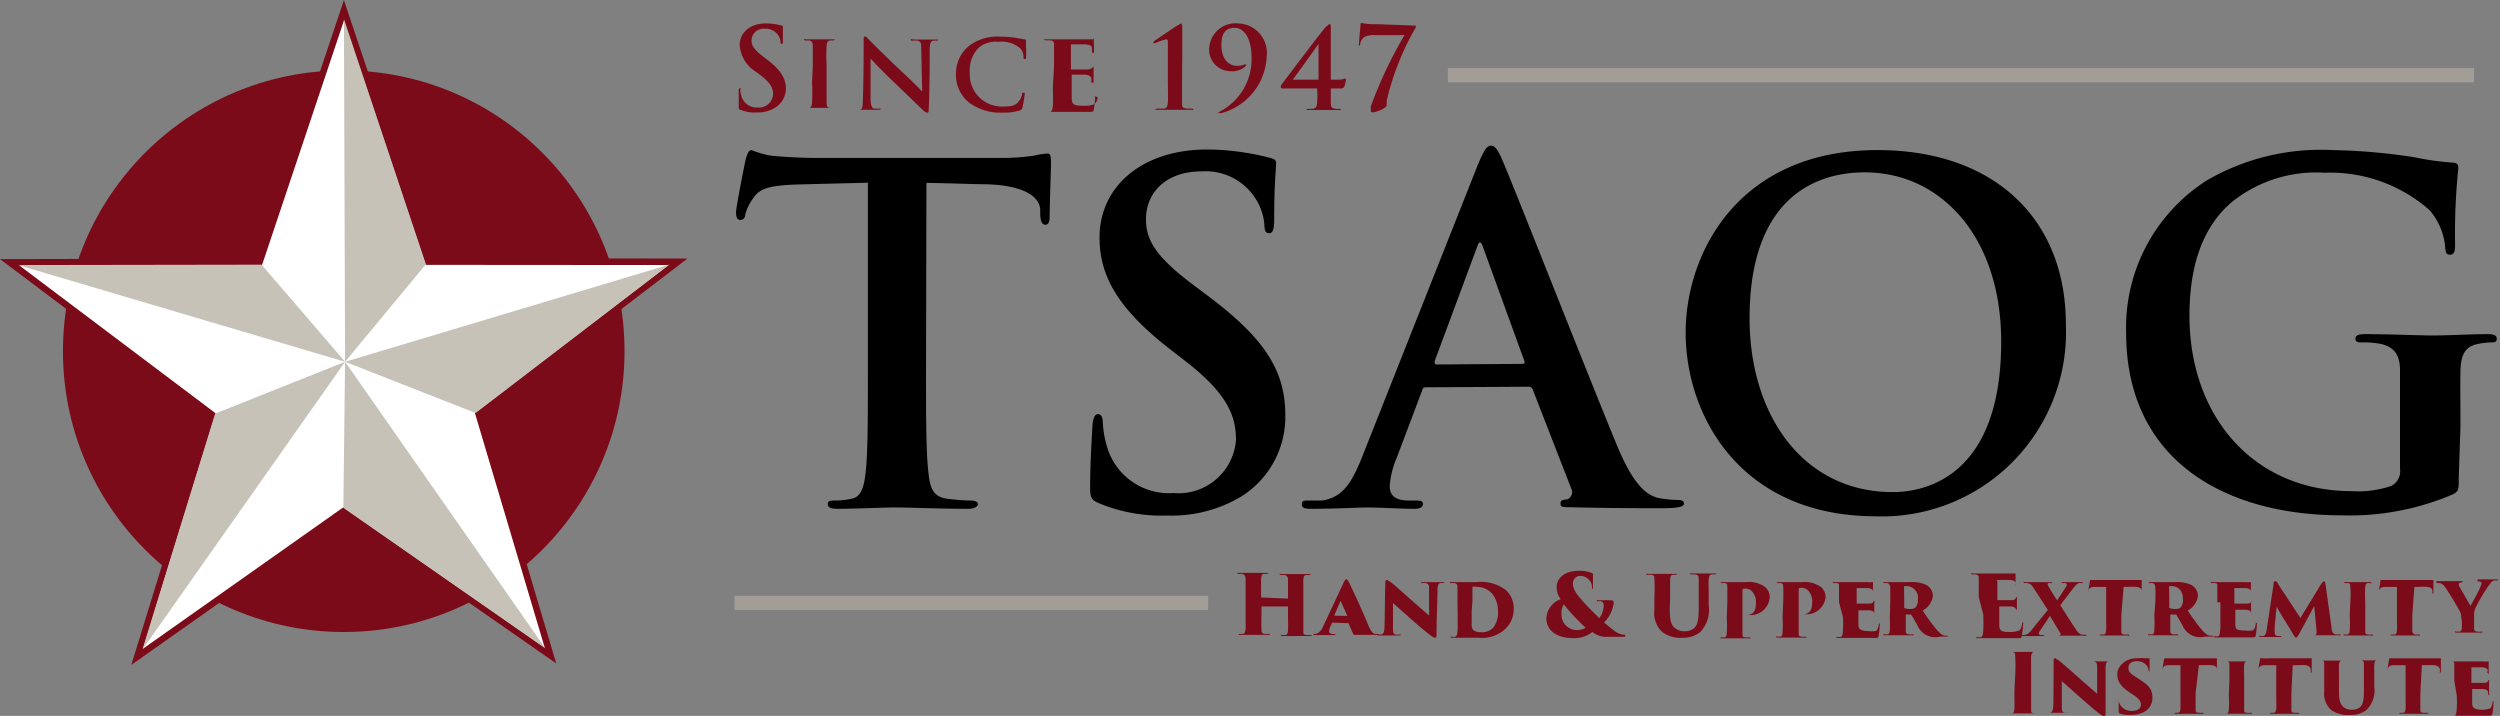
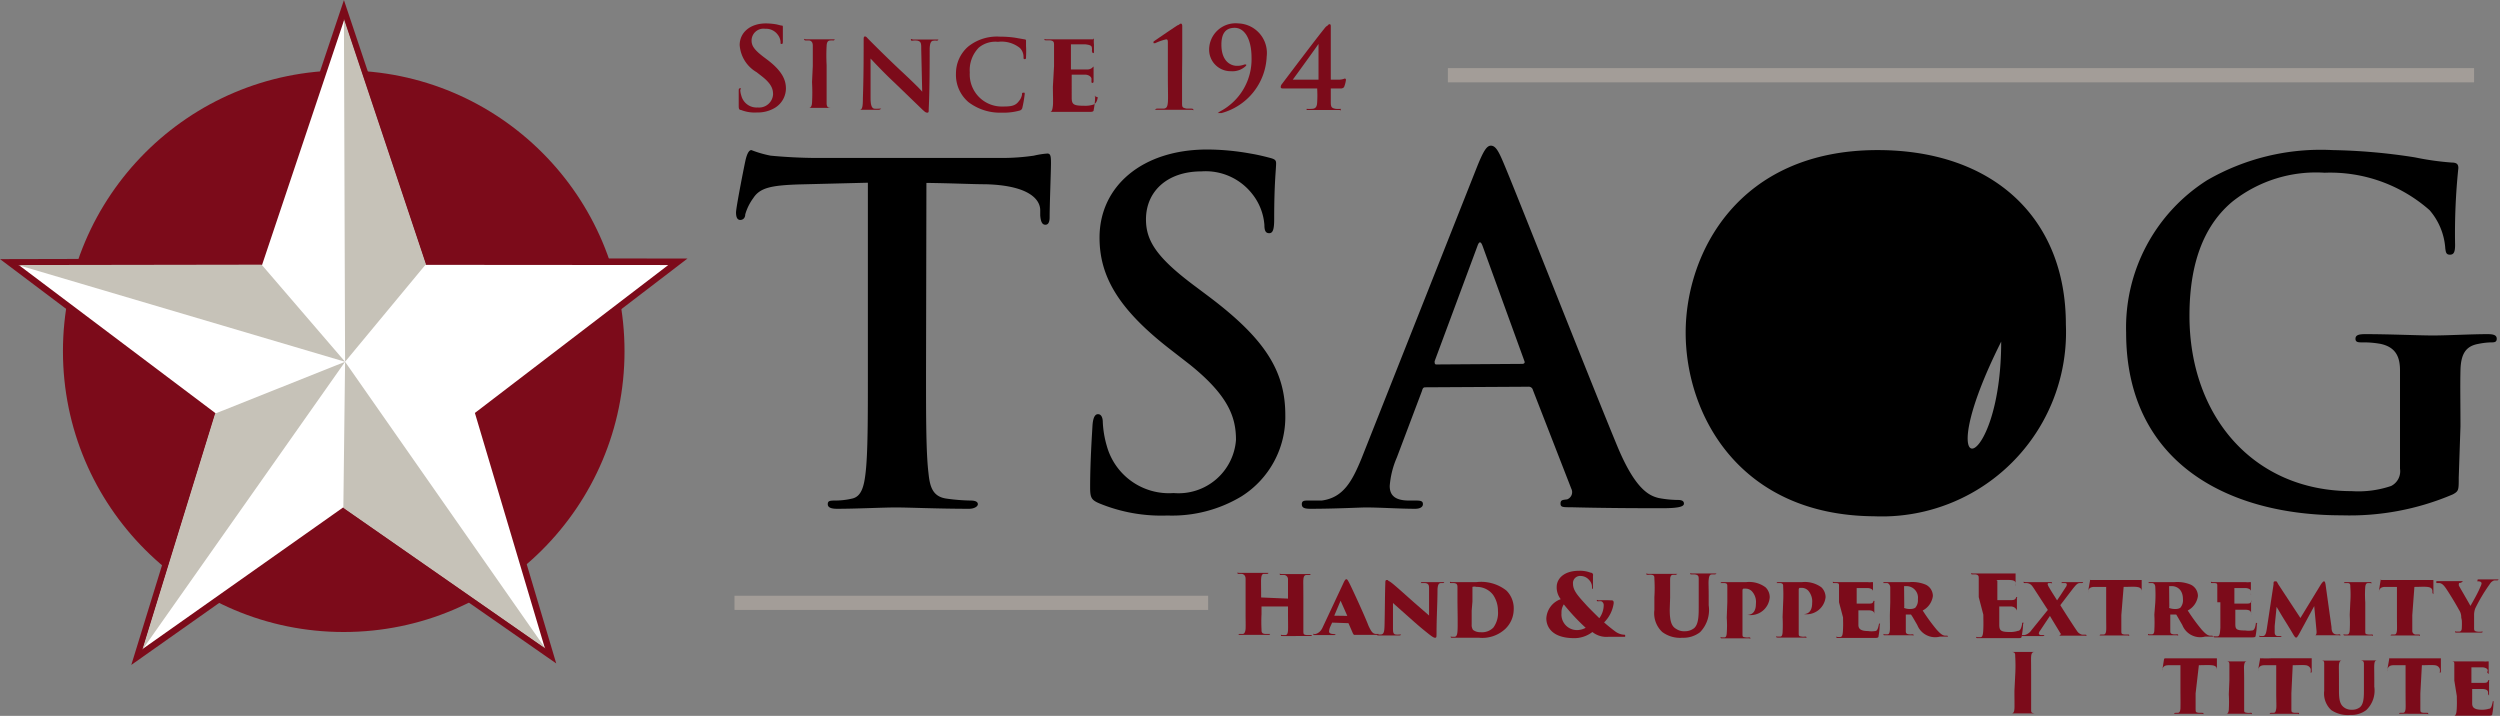
<svg xmlns="http://www.w3.org/2000/svg" viewBox="0 0 130.26 37.3">
  <rect x="0" y="0" width="130.26" height="37.3" fill="#808080" stroke="none" />
  <defs>
    <style>.cls-1{fill:#7c0b1a;}.cls-2{fill:none;stroke:#a39d98;stroke-width:0.74px;}.cls-2,.cls-3{stroke-miterlimit:10;}.cls-3{fill:#fff;stroke:#7c0b1a;stroke-width:0.34px;}.cls-4{fill:#c6c2b8;}</style>
  </defs>
  <g id="Layer_2" data-name="Layer 2">
    <g id="Layer_1-2" data-name="Layer 1">
      <path d="M48.25,19.47c0,2.24,0,4.15.13,5.2.07.68.21,1.21.94,1.31a10,10,0,0,0,1.24.1c.27,0,.39.07.39.19s-.19.24-.46.24c-1.6,0-3.13-.07-3.81-.07s-2.09.07-3.06.07c-.32,0-.49-.07-.49-.24s.1-.19.39-.19a3.86,3.86,0,0,0,.87-.1c.49-.1.63-.63.71-1.34.12-1,.12-2.93.12-5.17V9.52l-3.62.09c-1.41.05-2,.17-2.35.71a2.69,2.69,0,0,0-.42.85c0,.19-.12.29-.26.29s-.22-.12-.22-.39.46-2.6.51-2.79.14-.46.29-.46a5.78,5.78,0,0,0,1,.29c.71.07,1.63.12,2.43.12h9.62a11.42,11.42,0,0,0,1.67-.12A4.46,4.46,0,0,1,54.57,8c.17,0,.19.14.19.51s-.07,2.18-.07,2.81c0,.25-.07.39-.22.39s-.24-.12-.27-.48c0-.08,0-.2,0-.27,0-.63-.7-1.31-2.87-1.36-.63,0-1.62-.05-3.06-.07Z" />
      <path d="M57.26,26.22c-.39-.17-.46-.29-.46-.82,0-1.34.1-2.8.12-3.18s.1-.64.29-.64.25.22.25.42a5.26,5.26,0,0,0,.21,1.24,3.36,3.36,0,0,0,3.48,2.45,3,3,0,0,0,3.25-2.77C64.4,21.73,64,20.61,62,19l-1.12-.87c-2.67-2.09-3.59-3.79-3.59-5.75,0-2.68,2.23-4.59,5.61-4.59A12.86,12.86,0,0,1,65.15,8c.42.07.73.15,1,.22s.34.12.34.29c0,.32-.1,1-.1,2.91,0,.54-.07.73-.26.73s-.25-.14-.25-.43a2.94,2.94,0,0,0-.63-1.61A3.08,3.08,0,0,0,62.6,8.93c-1.79,0-2.89,1.05-2.89,2.5,0,1.12.56,2,2.58,3.5l.68.51c2.94,2.21,4,3.89,4,6.19a4.89,4.89,0,0,1-2.28,4.23,7,7,0,0,1-3.86,1A8.47,8.47,0,0,1,57.26,26.22Z" />
      <path d="M74.31,20.18c-.12,0-.17,0-.22.19l-1.31,3.47a4.58,4.58,0,0,0-.37,1.48c0,.44.22.76,1,.76h.37c.29,0,.36.05.36.19s-.14.24-.41.24c-.78,0-1.82-.07-2.57-.07-.27,0-1.61.07-2.87.07-.32,0-.46-.05-.46-.24s.14-.19.34-.19.51,0,.7,0c1.12-.15,1.58-1,2.07-2.19L77,8.59c.29-.7.46-1,.68-1s.37.22.61.78c.58,1.33,4.47,11.24,6,14.93.92,2.19,1.63,2.53,2.14,2.65a5.57,5.57,0,0,0,1,.1c.19,0,.31.05.31.19s-.21.24-1.11.24-2.82,0-4.76-.05c-.44,0-.56,0-.56-.19s.1-.19.34-.22a.4.4,0,0,0,.22-.56l-2-5.14a.22.22,0,0,0-.24-.17Zm5-1.22c.12,0,.15-.07.12-.14l-2.18-6c-.08-.22-.17-.29-.27,0l-2.23,6c0,.1,0,.17.09.17Z" />
-       <path d="M87.83,17.33c0-4.15,2.75-9.51,10-9.51,6,0,9.81,3.52,9.81,9.08a9.6,9.6,0,0,1-10,10C90.65,26.85,87.83,21.63,87.83,17.33Zm16.44.47c0-5.44-3.13-8.82-7.11-8.82-2.8,0-6,1.56-6,7.6,0,5.05,2.79,9.06,7.46,9.06C100.34,25.64,104.27,24.81,104.27,17.8Z" />
+       <path d="M87.83,17.33c0-4.15,2.75-9.51,10-9.51,6,0,9.81,3.52,9.81,9.08a9.6,9.6,0,0,1-10,10C90.65,26.85,87.83,21.63,87.83,17.33Zm16.44.47C100.34,25.64,104.27,24.81,104.27,17.8Z" />
      <path d="M128.11,24.89c0,.65,0,.7-.31.87A13.68,13.68,0,0,1,122,26.85c-6,0-11.22-2.81-11.22-9.52A9.09,9.09,0,0,1,115,9.39a11.83,11.83,0,0,1,6.53-1.57,30.49,30.49,0,0,1,4.3.38,14.55,14.55,0,0,0,1.92.27c.29,0,.34.12.34.29a33,33,0,0,0-.17,4c0,.38-.07.51-.27.51s-.21-.13-.24-.32a3.39,3.39,0,0,0-.82-2A7.83,7.83,0,0,0,121.12,9a7,7,0,0,0-4.81,1.51c-1.36,1.14-2.23,3-2.23,5.94,0,5.23,3.33,9.14,8.45,9.14a5.3,5.3,0,0,0,2.06-.27.86.86,0,0,0,.46-.9V22.17c0-1.22,0-2.14,0-2.87s-.24-1.21-1-1.38a4.88,4.88,0,0,0-.95-.08c-.22,0-.37,0-.37-.19s.17-.24.51-.24c1.27,0,2.8.07,3.53.07s2-.07,2.84-.07c.31,0,.48.05.48.24s-.14.19-.31.19a3.76,3.76,0,0,0-.66.08c-.65.12-.9.53-.92,1.38s0,1.7,0,2.92Z" />
      <path class="cls-1" d="M38.61,5.73c-.1,0-.12-.07-.12-.2,0-.33,0-.68,0-.78s0-.15.08-.15,0,.05,0,.1a1.22,1.22,0,0,0,.06.3.82.82,0,0,0,.85.6.73.73,0,0,0,.8-.68c0-.29-.09-.56-.59-.95l-.27-.21a1.78,1.78,0,0,1-.88-1.41c0-.66.55-1.13,1.37-1.13a3.58,3.58,0,0,1,.55.05l.24.06c.06,0,.09,0,.09.07s0,.25,0,.71c0,.13,0,.18-.06.18s-.06,0-.06-.11a.69.69,0,0,0-.16-.39.75.75,0,0,0-.64-.29.62.62,0,0,0-.71.61c0,.27.13.48.63.86l.16.12c.72.54,1,1,1,1.52a1.19,1.19,0,0,1-.56,1,1.73,1.73,0,0,1-.94.25A1.93,1.93,0,0,1,38.61,5.73Z" />
      <path class="cls-1" d="M42.35,3.44c0-.77,0-.89,0-1.06s-.07-.25-.18-.27l-.19,0s-.08,0-.08-.06,0,0,.12,0l.69,0,.68,0c.07,0,.1,0,.1,0s0,.06-.09.06a.32.32,0,0,0-.13,0c-.15,0-.19.11-.2.28a9.43,9.43,0,0,0,0,1v.9c0,.47,0,.86,0,1.07s.06.25.21.26l.23,0c.06,0,.09,0,.09,0s-.05,0-.1,0H42c-.07,0-.1,0-.1,0s0,0,.09,0l.16,0c.1,0,.15-.11.16-.26a9.92,9.92,0,0,0,0-1.08Z" />
      <path class="cls-1" d="M45,2.08c0-.11,0-.18.07-.18s.1.06.19.15.79.8,1.64,1.6c.39.36,1.06,1,1.15,1.13L48,2.57c0-.3,0-.4-.19-.45a.77.77,0,0,0-.26,0c-.07,0-.09,0-.09-.06s.06,0,.13,0l.66,0,.53,0c.06,0,.11,0,.11,0s0,.06-.09.06a.41.41,0,0,0-.15,0c-.15,0-.2.14-.21.42,0,.76,0,2.09-.05,3.15,0,.14,0,.18-.08.18s-.14-.06-.25-.16L46.61,4.31c-.53-.49-1.11-1.11-1.25-1.26l0,2.06c0,.39.07.52.18.55a1.35,1.35,0,0,0,.28,0c.05,0,.09,0,.09,0s-.05.06-.12.06H44.59c-.07,0-.11,0-.11,0s0,0,.08,0l.23,0c.14,0,.17-.17.17-.61C45,4,45,2.75,45,2.08Z" />
      <path class="cls-1" d="M50.46,5.32a1.86,1.86,0,0,1-.65-1.49,1.85,1.85,0,0,1,.62-1.39,2.39,2.39,0,0,1,1.67-.53,5.47,5.47,0,0,1,.76.05l.52.09s.08,0,.08.06,0,.11,0,.29a4.79,4.79,0,0,1,0,.56c0,.08,0,.12-.06.12s-.07,0-.07-.11a.66.66,0,0,0-.19-.47A1.52,1.52,0,0,0,52,2.18a1.35,1.35,0,0,0-1,.3,1.68,1.68,0,0,0-.47,1.3,1.67,1.67,0,0,0,1.62,1.77c.46,0,.73,0,.93-.27a.73.73,0,0,0,.17-.34c0-.09,0-.11.08-.11s.06,0,.06.08a6,6,0,0,1-.12.7.19.19,0,0,1-.14.15,3.12,3.12,0,0,1-.93.11A2.71,2.71,0,0,1,50.46,5.32Z" />
      <path class="cls-1" d="M54.92,3.44c0-.77,0-.91,0-1.07s0-.24-.21-.27l-.2,0c-.06,0-.09,0-.09-.05s0,0,.12,0l.74,0h1.35l.24,0,.08,0S57,2,57,2a1.46,1.46,0,0,0,0,.32c0,.09,0,.19,0,.35s0,.08-.06.08,0,0-.05-.09a.43.43,0,0,0,0-.17c0-.1-.08-.15-.34-.18l-.75,0s0,0,0,.05V3.56s0,.06,0,.06h.82a.42.42,0,0,0,.28-.08s.06-.07.08-.07a0,0,0,0,1,0,0s0,.15,0,.4c0,.1,0,.31,0,.35s0,.1-.06.1-.05-.06-.05-.09,0-.07,0-.13-.09-.19-.3-.21l-.73,0s0,0,0,.05V5.08c0,.36.09.43.64.43a1.4,1.4,0,0,0,.49-.06c.13-.06.19-.16.23-.38C57,5,57,5,57.06,5s0,0,0,.1a3.79,3.79,0,0,1-.07.6c0,.13-.08.13-.28.13-.52,0-1,0-1.49,0h-.68c-.07,0-.11,0-.11,0s0,0,.09,0l.19,0c.1,0,.13-.14.15-.32s0-.59,0-1Z" />
      <path class="cls-1" d="M61.59,4c0,.57,0,1.07,0,1.33s0,.28.24.33l.26,0s.09,0,.09.06,0,0-.1,0H60.28c-.07,0-.11,0-.11,0s0,0,.09-.06l.35,0c.19,0,.22-.13.24-.32s0-.76,0-1.33V2.26c0-.14,0-.21-.09-.21a2.78,2.78,0,0,0-.57.2l-.08,0s0,0,0,0a.11.11,0,0,1,0-.09s1-.69,1.26-.85c.05,0,.11-.08.16-.08s.07.07.07.13,0,.64,0,1.55Z" />
      <path class="cls-1" d="M66,2.94a3.19,3.19,0,0,1-2.35,2.95l-.14,0s-.06,0-.06,0,0,0,.11-.08A3.06,3.06,0,0,0,65.21,3c0-.93-.34-1.55-.88-1.55s-.69.39-.69.88c0,.85.47,1.1.81,1.1a1,1,0,0,0,.39-.07l.09,0s0,0,0,0a.11.11,0,0,1,0,.06,1,1,0,0,1-.79.29A1.12,1.12,0,0,1,63,2.59a1.38,1.38,0,0,1,1.52-1.37A1.54,1.54,0,0,1,66,2.94Z" />
      <path class="cls-1" d="M66.88,4.61c-.08,0-.15,0-.15-.08a.27.27,0,0,1,.07-.16s2.26-3,2.31-3,.1-.11.16-.11.07.05.07.11,0,.5,0,.89V4.15h.46a.8.8,0,0,0,.27-.06.07.07,0,0,1,.06.07,1.53,1.53,0,0,1-.1.38s-.06.07-.16.07h-.53c0,.19,0,.46,0,.72s.05.3.25.34a1.32,1.32,0,0,0,.27,0s0,0,0,.06,0,0-.09,0H68.17c-.06,0-.09,0-.09,0s0-.06,0-.06a1.42,1.42,0,0,0,.27,0c.23,0,.27-.15.28-.34a6.14,6.14,0,0,0,0-.72ZM68.7,2.29c-.15.22-1.14,1.59-1.34,1.86H68.7Z" />
-       <path class="cls-1" d="M73.62,1.33c.11,0,.14,0,.14,0a.18.18,0,0,1,0,.11,13.93,13.93,0,0,0-1.5,3.78,1.21,1.21,0,0,0,0,.26c0,.12-.48.37-.75.37-.06,0-.08,0-.08-.07a.91.91,0,0,1,0-.25,22.4,22.4,0,0,1,1.75-3.7H71.63a1.06,1.06,0,0,0-.56.11.58.58,0,0,0-.2.35s0,.09-.06.09,0,0,0-.1c0-.22.08-.91.08-1s0-.08.06-.08a3.57,3.57,0,0,0,.81.06Z" />
      <line class="cls-2" x1="128.91" y1="3.92" x2="75.44" y2="3.92" />
      <line class="cls-2" x1="62.95" y1="31.41" x2="38.27" y2="31.41" />
      <circle class="cls-1" cx="17.91" cy="18.3" r="14.63" />
      <polygon class="cls-3" points="17.92 0.54 22.3 13.63 35.32 13.64 24.94 21.58 28.68 34.15 17.89 26.64 7.15 34.22 11.04 21.6 0.51 13.67 13.53 13.64 17.92 0.54" />
      <polygon class="cls-4" points="17.98 18.85 17.92 0.99 22.19 13.77 17.98 18.85" />
-       <polygon class="cls-4" points="17.98 18.85 34.89 13.78 24.78 21.52 17.98 18.85" />
      <polygon class="cls-4" points="17.98 18.85 28.42 33.79 17.89 26.46 17.98 18.85" />
      <polygon class="cls-4" points="17.98 18.85 7.42 33.85 11.21 21.55 17.98 18.85" />
      <polygon class="cls-4" points="17.98 18.85 0.94 13.81 13.63 13.79 17.98 18.85" />
      <path class="cls-1" d="M67.11,31.19a0,0,0,0,0,0,0v-.1c0-.68,0-.76,0-.9a.22.22,0,0,0-.19-.23h-.16c-.06,0-.08,0-.08-.05s0,0,.09,0h1.44c.06,0,.08,0,.08,0a.06.06,0,0,1-.06.05h-.16c-.11,0-.15.1-.16.24s0,.25,0,.94v.78c0,.42,0,.74,0,.93s0,.22.18.24l.2,0c.05,0,.07,0,.07,0s0,.05-.09.05H66.84c-.08,0-.1,0-.1-.05s0,0,.09,0l.14,0c.1,0,.13-.1.14-.24s0-.47,0-.89v-.36s0,0,0,0H65.73s0,0,0,0V32a7.69,7.69,0,0,0,0,.79c0,.13,0,.22.18.24l.19,0c.05,0,.08,0,.08,0s0,.05-.09.05H64.63s-.1,0-.1,0,0-.05.08-.05l.14,0c.1,0,.14-.13.15-.26s0-.49,0-.91v-.77c0-.69,0-.79,0-.93s-.06-.24-.21-.26h-.13c-.08,0-.08,0-.08-.05s0,0,.09,0H66c.08,0,.09,0,.09,0s0,.05-.08.05h-.15c-.12,0-.14.13-.15.26s0,.32,0,.87v.1s0,0,0,0Z" />
      <path class="cls-1" d="M69.41,32.44a0,0,0,0,0,0,0l-.1.22a.75.75,0,0,0-.06.24c0,.13.16.13.27.14s.07,0,.07,0,0,.05-.08.05h-1c-.06,0-.08,0-.08-.05s0,0,.07,0,.29-.07.41-.34l1.06-2.26c.09-.2.13-.26.18-.26s.08.06.16.21.78,1.65,1,2.23c.14.29.21.39.36.41h.09s.08,0,.08,0,0,.05-.08.05H70.58c-.06,0-.08,0-.08,0s0,0,0,0,.08,0,0-.06l-.24-.55s0,0,0,0Zm.79-.35s0,0,0,0l-.35-.79s0,0,0,0l-.33.78s0,0,0,0Z" />
      <path class="cls-1" d="M72.18,30.42c0-.13,0-.2.08-.2s0,0,.15.08.8.68,1.29,1.11l.76.66,0-1.35c0-.21,0-.31-.2-.34l-.16,0c-.06,0-.07,0-.07,0s0-.05.07-.05l.6,0,.46,0c.07,0,.09,0,.09,0s0,.05-.07.05h-.09c-.13,0-.17.08-.19.32,0,.72-.05,1.5-.05,2.27,0,.22,0,.26-.08.26s-.21-.1-.52-.35-.59-.5-.78-.67l-.89-.79,0,1.24c0,.26,0,.37.13.4a.69.69,0,0,0,.2,0c.07,0,.09,0,.09,0s0,.05-.1.05H71.84c-.07,0-.09,0-.09-.05s0,0,.07,0h.11c.16,0,.2-.11.21-.46C72.16,31.82,72.16,30.93,72.18,30.42Z" />
      <path class="cls-1" d="M75.94,31.38c0-.56,0-.64,0-.76s0-.23-.2-.24l-.12,0c-.07,0-.07,0-.07-.05s0,0,.08,0l.65,0h.65a2.13,2.13,0,0,1,1.56.44,1.31,1.31,0,0,1,.38,1,1.42,1.42,0,0,1-.44,1,1.76,1.76,0,0,1-1.36.46c-.21,0-.65,0-.8,0h-.6c-.06,0-.08,0-.08-.05s0,0,.07,0h.12c.19,0,.17-.3.17-1Zm.74.44c0,.4,0,.64,0,.72a.45.45,0,0,0,.07.28.61.61,0,0,0,.39.12.83.83,0,0,0,.67-.24,1.3,1.3,0,0,0,.24-.87A1.48,1.48,0,0,0,77.8,31a1.06,1.06,0,0,0-.87-.42.37.37,0,0,0-.21,0s0,0,0,.76Z" />
      <path class="cls-1" d="M80.57,32.22a1.12,1.12,0,0,1,.75-1,1,1,0,0,1-.21-.64c0-.42.37-.84,1.16-.84a1.53,1.53,0,0,1,.61.1A.12.12,0,0,1,83,30c0,.09,0,.46,0,.6s0,.09,0,.09-.05,0-.05-.09a.53.53,0,0,0-.15-.38.59.59,0,0,0-.45-.21.37.37,0,0,0-.39.41c0,.35.27.64.67,1.08.12.14.66.67.7.71a1.15,1.15,0,0,0,.23-.67.22.22,0,0,0-.12-.21.58.58,0,0,0-.16,0c-.05,0-.08,0-.08-.05s.06,0,.1,0a5.9,5.9,0,0,1,.63,0c.1,0,.15,0,.15.15a1.75,1.75,0,0,1-.5,1c.2.18.47.39.58.47a.86.86,0,0,0,.43.17c.07,0,.09,0,.09.06s0,.05-.13.05h-.74a1.17,1.17,0,0,1-.84-.25,1.55,1.55,0,0,1-1,.32C80.84,33.23,80.57,32.64,80.57,32.22Zm2.05.49a10.91,10.91,0,0,1-1.14-1.22.77.77,0,0,0-.12.46.81.81,0,0,0,.78.88A.94.94,0,0,0,82.62,32.71Z" />
      <path class="cls-1" d="M87,31.77c0,.61.1.87.34,1a.71.71,0,0,0,.44.12.77.77,0,0,0,.49-.16c.24-.21.24-.68.24-1.13V30.2c0-.16,0-.24-.2-.27h-.16c-.06,0-.08,0-.08-.05s0,0,.1,0h1.18c.07,0,.09,0,.09,0s0,0-.07.05H89.2c-.12,0-.15.09-.17.27s0,.26,0,.91v.43a1.66,1.66,0,0,1-.45,1.4,1.42,1.42,0,0,1-.92.29,1.56,1.56,0,0,1-1.05-.3,1.34,1.34,0,0,1-.41-1.15v-.67a7.75,7.75,0,0,0,0-.95c0-.12,0-.18-.13-.21a.74.74,0,0,0-.19,0c-.07,0-.1,0-.1-.05s0,0,.12,0h1.4c.07,0,.1,0,.1,0s0,0-.08.05h-.15c-.12,0-.15.12-.15.26s0,.35,0,.92Z" />
      <path class="cls-1" d="M90,31.38c0-.38,0-.69,0-.81s0-.17-.14-.19l-.14,0s-.07,0-.07,0,0-.05.09-.05l.65,0,.6,0a1.43,1.43,0,0,1,1,.27.72.72,0,0,1,.22.52,1,1,0,0,1-1.14.92l-.13,0s0,0,0,0,0,0,.08,0c.35,0,.47-.25.47-.58a.82.82,0,0,0-.19-.63.45.45,0,0,0-.36-.16h-.09s-.06,0-.06.1v1.43c0,.3,0,.65,0,.81s0,.18.16.2a.52.52,0,0,0,.17,0c.06,0,.08,0,.08.05s0,0-.09,0H89.73c-.06,0-.08,0-.08-.05s0,0,.08,0h.12c.07,0,.11-.06.12-.22a5.36,5.36,0,0,0,0-.8Z" />
      <path class="cls-1" d="M92.91,31.38a7.81,7.81,0,0,0,0-.81c0-.1,0-.17-.14-.19l-.13,0c-.06,0-.07,0-.07,0s0-.05.08-.05l.66,0,.59,0a1.46,1.46,0,0,1,1,.27.72.72,0,0,1,.22.52A1,1,0,0,1,94,32l-.13,0s0,0,0,0,0,0,.08,0c.35,0,.47-.25.47-.58a.86.86,0,0,0-.19-.63.47.47,0,0,0-.36-.16h-.09s-.06,0-.06.1v1.43c0,.3,0,.65,0,.81s0,.18.16.2a.47.47,0,0,0,.16,0c.07,0,.08,0,.08.05s0,0-.08,0H92.64c-.06,0-.09,0-.09-.05s0,0,.08,0h.12c.08,0,.12-.06.13-.22a7.25,7.25,0,0,0,0-.8Z" />
      <path class="cls-1" d="M95.82,31.38c0-.63,0-.7,0-.83s0-.16-.14-.17l-.12,0c-.06,0-.06,0-.06-.05s0,0,.08,0l.59,0H97.3a.86.86,0,0,0,.23,0h.06s0,0,0,0,0,.1,0,.19,0,.17,0,.41c0,0,0,.06,0,.06s0,0,0-.05,0-.08,0-.14-.07-.14-.26-.16l-.59,0s0,0,0,0v.81s0,0,0,0h.55c.21,0,.27,0,.31-.09s0-.05.06-.05,0,0,0,.05,0,.21,0,.35,0,.29,0,.33,0,.07,0,.07,0,0,0-.07V32c0-.12-.07-.19-.28-.2l-.55,0s0,0,0,0v.28c0,.13,0,.31,0,.47s.05.33.5.33a1.22,1.22,0,0,0,.37,0c.11,0,.15-.13.19-.31s0-.07.05-.07,0,0,0,.08a3.54,3.54,0,0,1-.06.56c0,.09-.06.1-.21.1l-1.29,0h-.6c-.08,0-.1,0-.1-.05s0,0,.08,0h.12c.13,0,.14-.18.15-.44s0-.36,0-.58Z" />
      <path class="cls-1" d="M98.49,31.38c0-.59,0-.65,0-.77s-.08-.22-.16-.23l-.14,0c-.05,0-.07,0-.07,0s0-.05.08-.05l.62,0,.68,0a1.82,1.82,0,0,1,.83.13.65.65,0,0,1,.38.6,1,1,0,0,1-.53.75,9.67,9.67,0,0,0,.73,1c.21.23.3.29.42.31h.11a.06.06,0,0,1,.06.05s0,0-.08,0h-.34a1,1,0,0,1-1.18-.6c-.18-.31-.25-.44-.33-.55s0,0,0,0h-.27a0,0,0,0,0,0,0v.24c0,.29,0,.47,0,.59s0,.17.15.2a.57.57,0,0,0,.18,0c.07,0,.07,0,.07.05s0,0-.07,0H98.22c-.07,0-.08,0-.08-.05s0,0,.07,0h.14c.08,0,.11-.09.12-.22s0-.42,0-.8Zm.73.24a.07.07,0,0,0,0,.06.79.79,0,0,0,.33.05.48.48,0,0,0,.24-.06.59.59,0,0,0,.14-.45.6.6,0,0,0-.57-.68c-.06,0-.13,0-.15,0s0,0,0,0Z" />
      <path class="cls-1" d="M103.1,31.11c0-.72,0-.81,0-.95s0-.2-.16-.23h-.15c-.06,0-.08,0-.08-.05s0,0,.1,0h1.9l.24,0,.07,0s0,0,0,0,0,.07,0,.2,0,.24,0,.47c0,0,0,.06,0,.06s0,0,0-.06a.5.5,0,0,0,0-.16c0-.1-.08-.16-.29-.17s-.53,0-.66,0,0,0,0,.05v1s0,0,0,0,.48,0,.64,0,.27,0,.32-.1,0-.06.06-.06,0,0,0,.05,0,.21,0,.38v.37c0,.05,0,.08,0,.08s0,0,0-.07,0-.07,0-.1-.08-.21-.3-.22l-.62,0s0,0,0,.06v.88c0,.31.07.39.56.39a1.2,1.2,0,0,0,.41-.06c.12,0,.18-.14.22-.35,0-.05,0-.08.05-.08s0,.05,0,.1a3.82,3.82,0,0,1-.07.59c0,.12-.06.12-.23.12l-1.4,0h-.64c-.08,0-.1,0-.1-.05s0,0,.08,0l.14,0c.12,0,.14-.18.15-.46s0-.44,0-.71Z" />
      <path class="cls-1" d="M106.7,31.78,106,30.7c-.13-.2-.19-.29-.39-.32l-.1,0c-.06,0-.07,0-.07-.05s0,0,.09,0,.16,0,.63,0l.67,0c.05,0,.09,0,.09.05s0,0-.07,0l-.1,0s-.06,0-.06.06a.65.65,0,0,0,.09.19c.16.28.32.51.4.65.11-.15.36-.54.45-.68a.25.25,0,0,0,.06-.15s0-.06-.08-.07l-.14,0s-.06,0-.06,0,0-.05.07-.05l.5,0,.49,0s.07,0,.07,0,0,.05-.07.05l-.09,0c-.12,0-.18.05-.38.3l-.65.85c.2.33.75,1.18.9,1.39a.45.45,0,0,0,.24.15h.15c.06,0,.07,0,.07.05s0,0-.08,0c-.66,0-1.05,0-1.26,0,0,0-.07,0-.07,0s0,0,.05-.05.07,0,0-.08c-.12-.21-.44-.72-.54-.9l-.52.78a.27.27,0,0,0-.06.14s0,.07.11.08h.11s.07,0,.07,0,0,.05-.08.05h-1.06s-.07,0-.07-.05,0,0,.06,0h.12a.61.61,0,0,0,.36-.26Z" />
      <path class="cls-1" d="M110.53,32.05c0,.3,0,.64,0,.8s0,.19.16.21l.16,0c.07,0,.09,0,.09.05s0,0-.1,0h-1.34c-.07,0-.1,0-.1,0s0-.05.08-.05h.13c.09,0,.12-.1.13-.21s0-.43,0-.81V30.58h-.6c-.22,0-.3.07-.34.22a.36.36,0,0,1,0,.09s0,.05,0,.05,0,0,0-.08.06-.38.09-.56,0-.08,0-.08l.12,0,.45,0h1.77l.23,0,.13,0s0,0,0,.13,0,.44,0,.53,0,.08,0,.08,0,0,0-.06a.78.78,0,0,0,0-.09c0-.12-.06-.21-.27-.23s-.35,0-.67,0Z" />
      <path class="cls-1" d="M112.3,31.38a7.05,7.05,0,0,0,0-.77c0-.17-.08-.22-.16-.23l-.14,0s-.06,0-.06,0,0-.05.08-.05l.61,0,.68,0a1.82,1.82,0,0,1,.83.13.65.65,0,0,1,.38.6,1,1,0,0,1-.53.75,9.67,9.67,0,0,0,.73,1c.21.23.3.29.42.31h.11a.06.06,0,0,1,.06.05s0,0-.08,0h-.34a1,1,0,0,1-1.18-.6c-.18-.31-.25-.44-.32-.55l-.05,0h-.26a0,0,0,0,0,0,0v.24c0,.29,0,.47,0,.59s0,.17.15.2a.67.67,0,0,0,.18,0c.08,0,.08,0,.08.05s0,0-.08,0H112c-.06,0-.08,0-.08-.05s0,0,.07,0h.14c.08,0,.12-.09.12-.22a7.25,7.25,0,0,0,0-.8Zm.73.24a.06.06,0,0,0,0,.06.82.82,0,0,0,.33.05.45.45,0,0,0,.24-.06.59.59,0,0,0,.14-.45c0-.55-.37-.68-.57-.68s-.13,0-.15,0,0,0,0,0Z" />
      <path class="cls-1" d="M115.53,31.38c0-.63,0-.7,0-.83s0-.16-.14-.17l-.12,0c-.06,0-.07,0-.07-.05s0,0,.09,0l.59,0H117a.78.78,0,0,0,.22,0h.06s0,0,0,0,0,.1,0,.19,0,.17,0,.41a.06.06,0,0,1,0,.06s0,0,0-.05,0-.08,0-.14-.07-.14-.26-.16l-.6,0s0,0,0,0v.81s0,0,0,0h.55c.22,0,.27,0,.32-.09s0-.05,0-.05,0,0,0,.05,0,.21,0,.35,0,.29,0,.33,0,.07,0,.07,0,0,0-.07a.2.2,0,0,0,0-.07c0-.12-.06-.19-.27-.2l-.55,0a0,0,0,0,0,0,0v.75c0,.27.06.33.51.33a1.16,1.16,0,0,0,.36,0c.11,0,.16-.13.19-.31s0-.07.06-.07,0,0,0,.08a3.54,3.54,0,0,1-.06.56c0,.09-.06.1-.2.1l-1.3,0h-.6c-.07,0-.09,0-.09-.05s0,0,.08,0h.11c.13,0,.14-.18.16-.44V31.38Z" />
      <path class="cls-1" d="M121.48,32.67c0,.25.08.35.21.38a.38.38,0,0,0,.18,0c.06,0,.07,0,.07.05s0,0-.08,0c-.39,0-.62,0-1.15,0-.06,0-.08,0-.08,0s0,0,0,0,.09,0,.07-.23l-.12-1.29L119.81,33c-.11.2-.14.22-.17.22s-.06,0-.18-.21-.37-.61-.55-.9l-.29-.49-.1,1c0,.19,0,.27,0,.32s0,.18.14.2l.14,0c.06,0,.08,0,.08,0s0,.05-.09.05h-1s-.08,0-.08-.05,0,0,.07,0h.12c.11,0,.17-.09.21-.38l.35-2.31c0-.12,0-.16.09-.16s.07,0,.16.16l1.15,1.75,1.08-1.77c.08-.1.11-.14.15-.14s.06.05.08.16Z" />
      <path class="cls-1" d="M122.46,31.38a5.53,5.53,0,0,0,0-.81c0-.11,0-.18-.13-.19l-.12,0c-.06,0-.08,0-.08,0s0-.05.09-.05l.59,0,.67,0c.08,0,.08,0,.08.05s0,0-.08,0l-.08,0c-.11,0-.14.06-.16.19a5.63,5.63,0,0,0,0,.81v.67c0,.3,0,.66,0,.82s0,.17.15.19a.47.47,0,0,0,.16,0c.07,0,.09,0,.09.05s0,0-.09,0H122.2c-.07,0-.09,0-.09-.05s0,0,.06,0h.13c.09,0,.12-.1.13-.21a7.35,7.35,0,0,0,0-.81Z" />
      <path class="cls-1" d="M125.69,32.05c0,.3,0,.64,0,.8a.19.19,0,0,0,.15.21l.16,0c.07,0,.09,0,.09.05s0,0-.09,0h-1.35c-.07,0-.09,0-.09,0s0-.05.08-.05h.13c.08,0,.11-.1.12-.21s0-.43,0-.81V30.58h-.6c-.22,0-.29.07-.34.22l0,.09s0,.05,0,.05,0,0,0-.08.05-.38.08-.56,0-.08.06-.08l.11,0,.45,0h1.77l.24,0,.13,0s0,0,0,.13,0,.44,0,.53,0,.08,0,.08,0,0-.05-.06v-.09c0-.12-.06-.21-.27-.23s-.35,0-.67,0Z" />
      <path class="cls-1" d="M128.24,32.17a.68.68,0,0,0-.12-.4c-.17-.32-.53-.9-.66-1.09s-.21-.27-.34-.3H127c-.05,0-.06,0-.06-.05s0-.05.08-.05l.63,0,.61,0s.07,0,.07,0,0,0-.07.06-.14,0-.14.07a.21.21,0,0,0,0,.11c.06.11.54.93.6,1.05.3-.52.44-.8.52-1a.46.46,0,0,0,.06-.18s0-.09-.15-.1-.06,0-.06-.05,0-.05.08-.05l.47,0,.47,0s.07,0,.07,0,0,.05-.07.05l-.15,0a.43.43,0,0,0-.23.19,8.88,8.88,0,0,0-.76,1.27,1,1,0,0,0-.06.35v.27c0,.06,0,.19,0,.36s0,.2.16.23a.9.9,0,0,0,.23,0s.06,0,.06,0,0,.05-.07.05H128c-.06,0-.08,0-.08-.05s0,0,.08,0l.13,0c.11,0,.14-.09.14-.2a3.39,3.39,0,0,0,0-.39Z" />
      <path class="cls-1" d="M105,35.19a8.1,8.1,0,0,0,0-1c0-.12,0-.2-.15-.22h-.13c-.06,0-.09,0-.09,0s0,0,.1,0h1.37c.07,0,.09,0,.09,0s0,0-.08,0H106c-.11,0-.16.08-.17.24s0,.25,0,.94V36c0,.35,0,.76,0,.94s0,.2.17.23l.19,0c.08,0,.1,0,.1,0s0,0-.1,0H104.7c-.07,0-.1,0-.1,0s0,0,.09,0l.13,0c.1,0,.13-.11.14-.24s0-.5,0-.93Z" />
-       <path class="cls-1" d="M107,34.49c0-.12,0-.19.07-.19s0,0,.15.08.8.68,1.29,1.11l.76.66,0-1.35c0-.21,0-.31-.21-.34l-.16,0s-.07,0-.07,0,0,0,.08,0l.6,0,.46,0c.07,0,.08,0,.08,0s0,0-.06,0h-.09c-.13,0-.18.08-.19.32,0,.72,0,1.5,0,2.27,0,.22,0,.26-.09.26s-.2-.1-.52-.35l-.77-.67-.9-.8,0,1.25c0,.26,0,.37.14.4a.69.69,0,0,0,.2,0c.07,0,.08,0,.08,0s0,0-.09,0h-1.08c-.06,0-.09,0-.09,0s0,0,.07,0h.11c.17,0,.2-.11.22-.46C107,35.9,107,35,107,34.49Z" />
-       <path class="cls-1" d="M110.48,37.19a.14.14,0,0,1-.09-.15c0-.34,0-.48,0-.6s0-.08,0-.08,0,0,0,.06,0,.06,0,.1a.66.66,0,0,0,.69.52c.36,0,.47-.17.47-.32s-.05-.28-.39-.51l-.24-.16c-.47-.33-.6-.58-.6-.94s.39-.81,1-.81a2.59,2.59,0,0,1,.48,0l.2,0s0,0,0,.06,0,.2,0,.56c0,.06,0,.09,0,.09s0,0-.05-.07a.92.92,0,0,0-.06-.22.65.65,0,0,0-.56-.27c-.33,0-.43.18-.43.35s.08.28.3.42l.22.14c.57.36.73.57.73,1a.82.82,0,0,1-.44.74,1.51,1.51,0,0,1-.72.15A1.54,1.54,0,0,1,110.48,37.19Z" />
      <path class="cls-1" d="M114.4,36.13c0,.3,0,.64,0,.8s0,.19.16.21l.16,0c.07,0,.09,0,.09.05s0,0-.09,0h-1.35c-.07,0-.09,0-.09,0s0-.05.08-.05h.12c.09,0,.12-.1.13-.21s0-.43,0-.81V34.66H113c-.22,0-.29.07-.34.22l0,.09s0,.05,0,.05,0,0,0-.08l.09-.56s0-.08.06-.08l.11,0,.45,0h1.77l.24,0,.13,0s0,0,0,.13,0,.44,0,.53,0,.08,0,.08,0,0,0-.06v-.1c0-.11-.06-.2-.27-.22s-.36,0-.67,0Z" />
      <path class="cls-1" d="M116.16,35.46c0-.59,0-.7,0-.81s0-.18-.14-.19l-.12,0s-.08,0-.08,0,0,0,.09,0l.6,0,.67,0c.07,0,.08,0,.08,0s0,0-.08,0l-.09,0c-.11,0-.14.06-.16.19s0,.22,0,.81v.67c0,.3,0,.66,0,.82s0,.17.15.19a.52.52,0,0,0,.17,0c.06,0,.08,0,.08.05s0,0-.08,0H115.9c-.06,0-.09,0-.09,0s0,0,.07,0H116c.09,0,.12-.1.13-.21a7.47,7.47,0,0,0,0-.81Z" />
      <path class="cls-1" d="M119.39,36.13c0,.3,0,.64,0,.8s0,.19.16.21l.16,0c.07,0,.08,0,.08.05s0,0-.09,0h-1.35c-.06,0-.09,0-.09,0s0-.05.08-.05h.13c.09,0,.11-.1.13-.21s0-.43,0-.81V34.66H118c-.21,0-.29.07-.34.22a.32.32,0,0,1,0,.09s0,.05,0,.05,0,0,0-.08.06-.38.09-.56,0-.08,0-.08l.11,0a4.19,4.19,0,0,0,.46,0h1.76l.24,0,.13,0s0,0,0,.13,0,.44,0,.53,0,.08-.05.08,0,0,0-.06,0-.07,0-.1-.06-.2-.27-.22-.35,0-.67,0Z" />
      <path class="cls-1" d="M121.87,36c0,.52.07.74.31.89a.65.65,0,0,0,.36.09.67.67,0,0,0,.41-.12c.23-.18.22-.6.22-1v-.45c0-.56,0-.64,0-.77s0-.21-.16-.23l-.15,0c-.06,0-.07,0-.07,0s0,0,.09,0l.55,0,.54,0c.06,0,.08,0,.08,0s0,0-.07,0l-.12,0c-.11,0-.14.07-.15.23s0,.21,0,.77v.37a1.4,1.4,0,0,1-.42,1.22,1.28,1.28,0,0,1-.82.25,1.53,1.53,0,0,1-1-.25,1.17,1.17,0,0,1-.37-1v-.59c0-.59,0-.69,0-.81s0-.16-.12-.18l-.17,0c-.06,0-.07,0-.07,0s0,0,.1,0l.61,0,.68,0c.07,0,.1,0,.1,0s0,0-.07,0l-.14,0c-.11,0-.14.11-.15.22s0,.31,0,.78Z" />
      <path class="cls-1" d="M126.11,36.13c0,.3,0,.64,0,.8s0,.19.16.21l.16,0c.07,0,.09,0,.09.05s0,0-.1,0H125.1c-.07,0-.1,0-.1,0s0-.05.08-.05h.13c.09,0,.12-.1.13-.21s0-.43,0-.81V34.66h-.61c-.21,0-.29.07-.34.22a.16.16,0,0,1,0,.09s0,.05,0,.05,0,0,0-.08.06-.38.09-.56,0-.08,0-.08l.12,0,.45,0h1.76l.24,0,.13,0s0,0,0,.13,0,.44,0,.53,0,.08-.05.08,0,0,0-.06,0-.07,0-.1-.06-.2-.27-.22-.35,0-.67,0Z" />
      <path class="cls-1" d="M127.88,35.46c0-.63,0-.7,0-.83s0-.16-.14-.17l-.12,0c-.06,0-.07,0-.07,0s0,0,.09,0l.59,0h1.15a.86.86,0,0,0,.23,0h.06s0,0,0,0,0,.1,0,.19,0,.17,0,.41c0,0,0,.06,0,.06s0,0-.05-.05,0-.08,0-.14-.07-.14-.26-.16l-.59,0s0,0,0,0v.81s0,0,0,0h.55c.21,0,.27,0,.31-.09s0-.05.06-.05,0,0,0,.05,0,.21,0,.35,0,.29,0,.33,0,.07,0,.07,0,0-.05-.07v-.07c0-.12-.07-.19-.28-.2l-.55,0s0,0,0,0v.28c0,.13,0,.31,0,.47s.05.33.5.33a1.22,1.22,0,0,0,.37-.05c.11,0,.15-.13.19-.31s0-.07.05-.07,0,0,0,.08a3.54,3.54,0,0,1-.06.56c0,.09-.06.1-.21.1l-1.29,0h-.61c-.07,0-.09,0-.09,0s0,0,.08,0h.12c.12,0,.14-.18.15-.45s0-.35,0-.57Z" />
    </g>
  </g>
</svg>